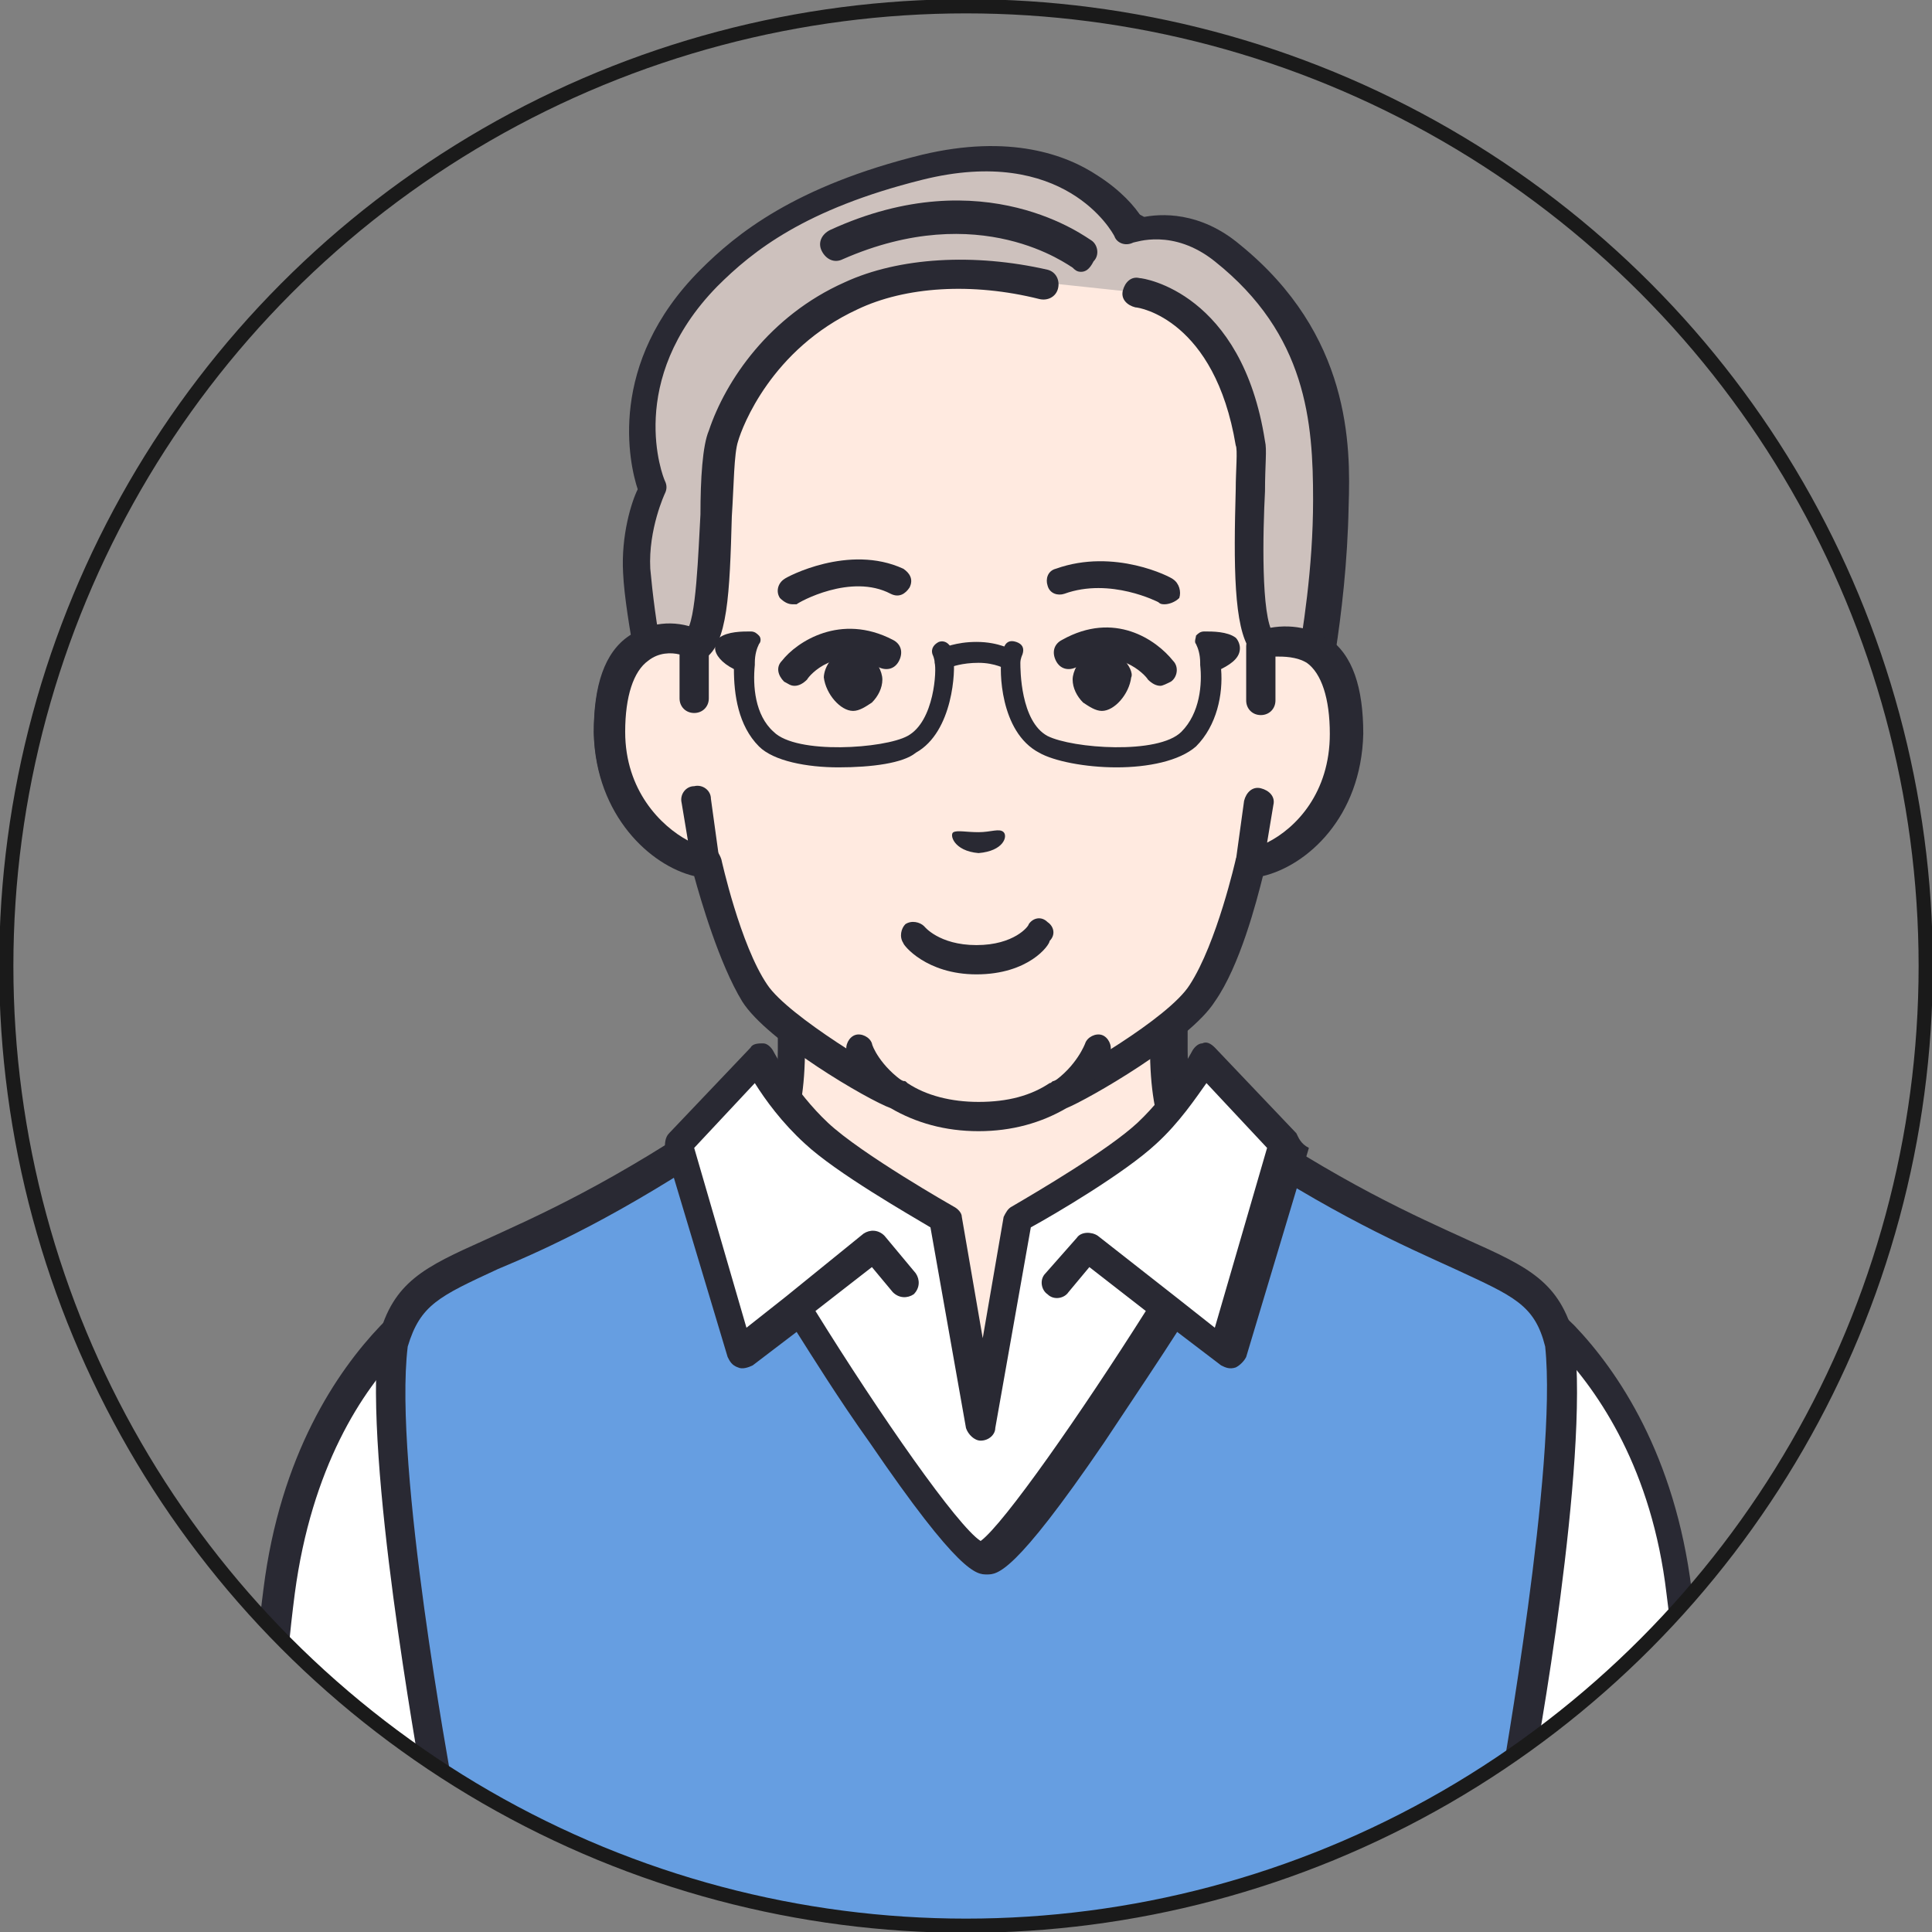
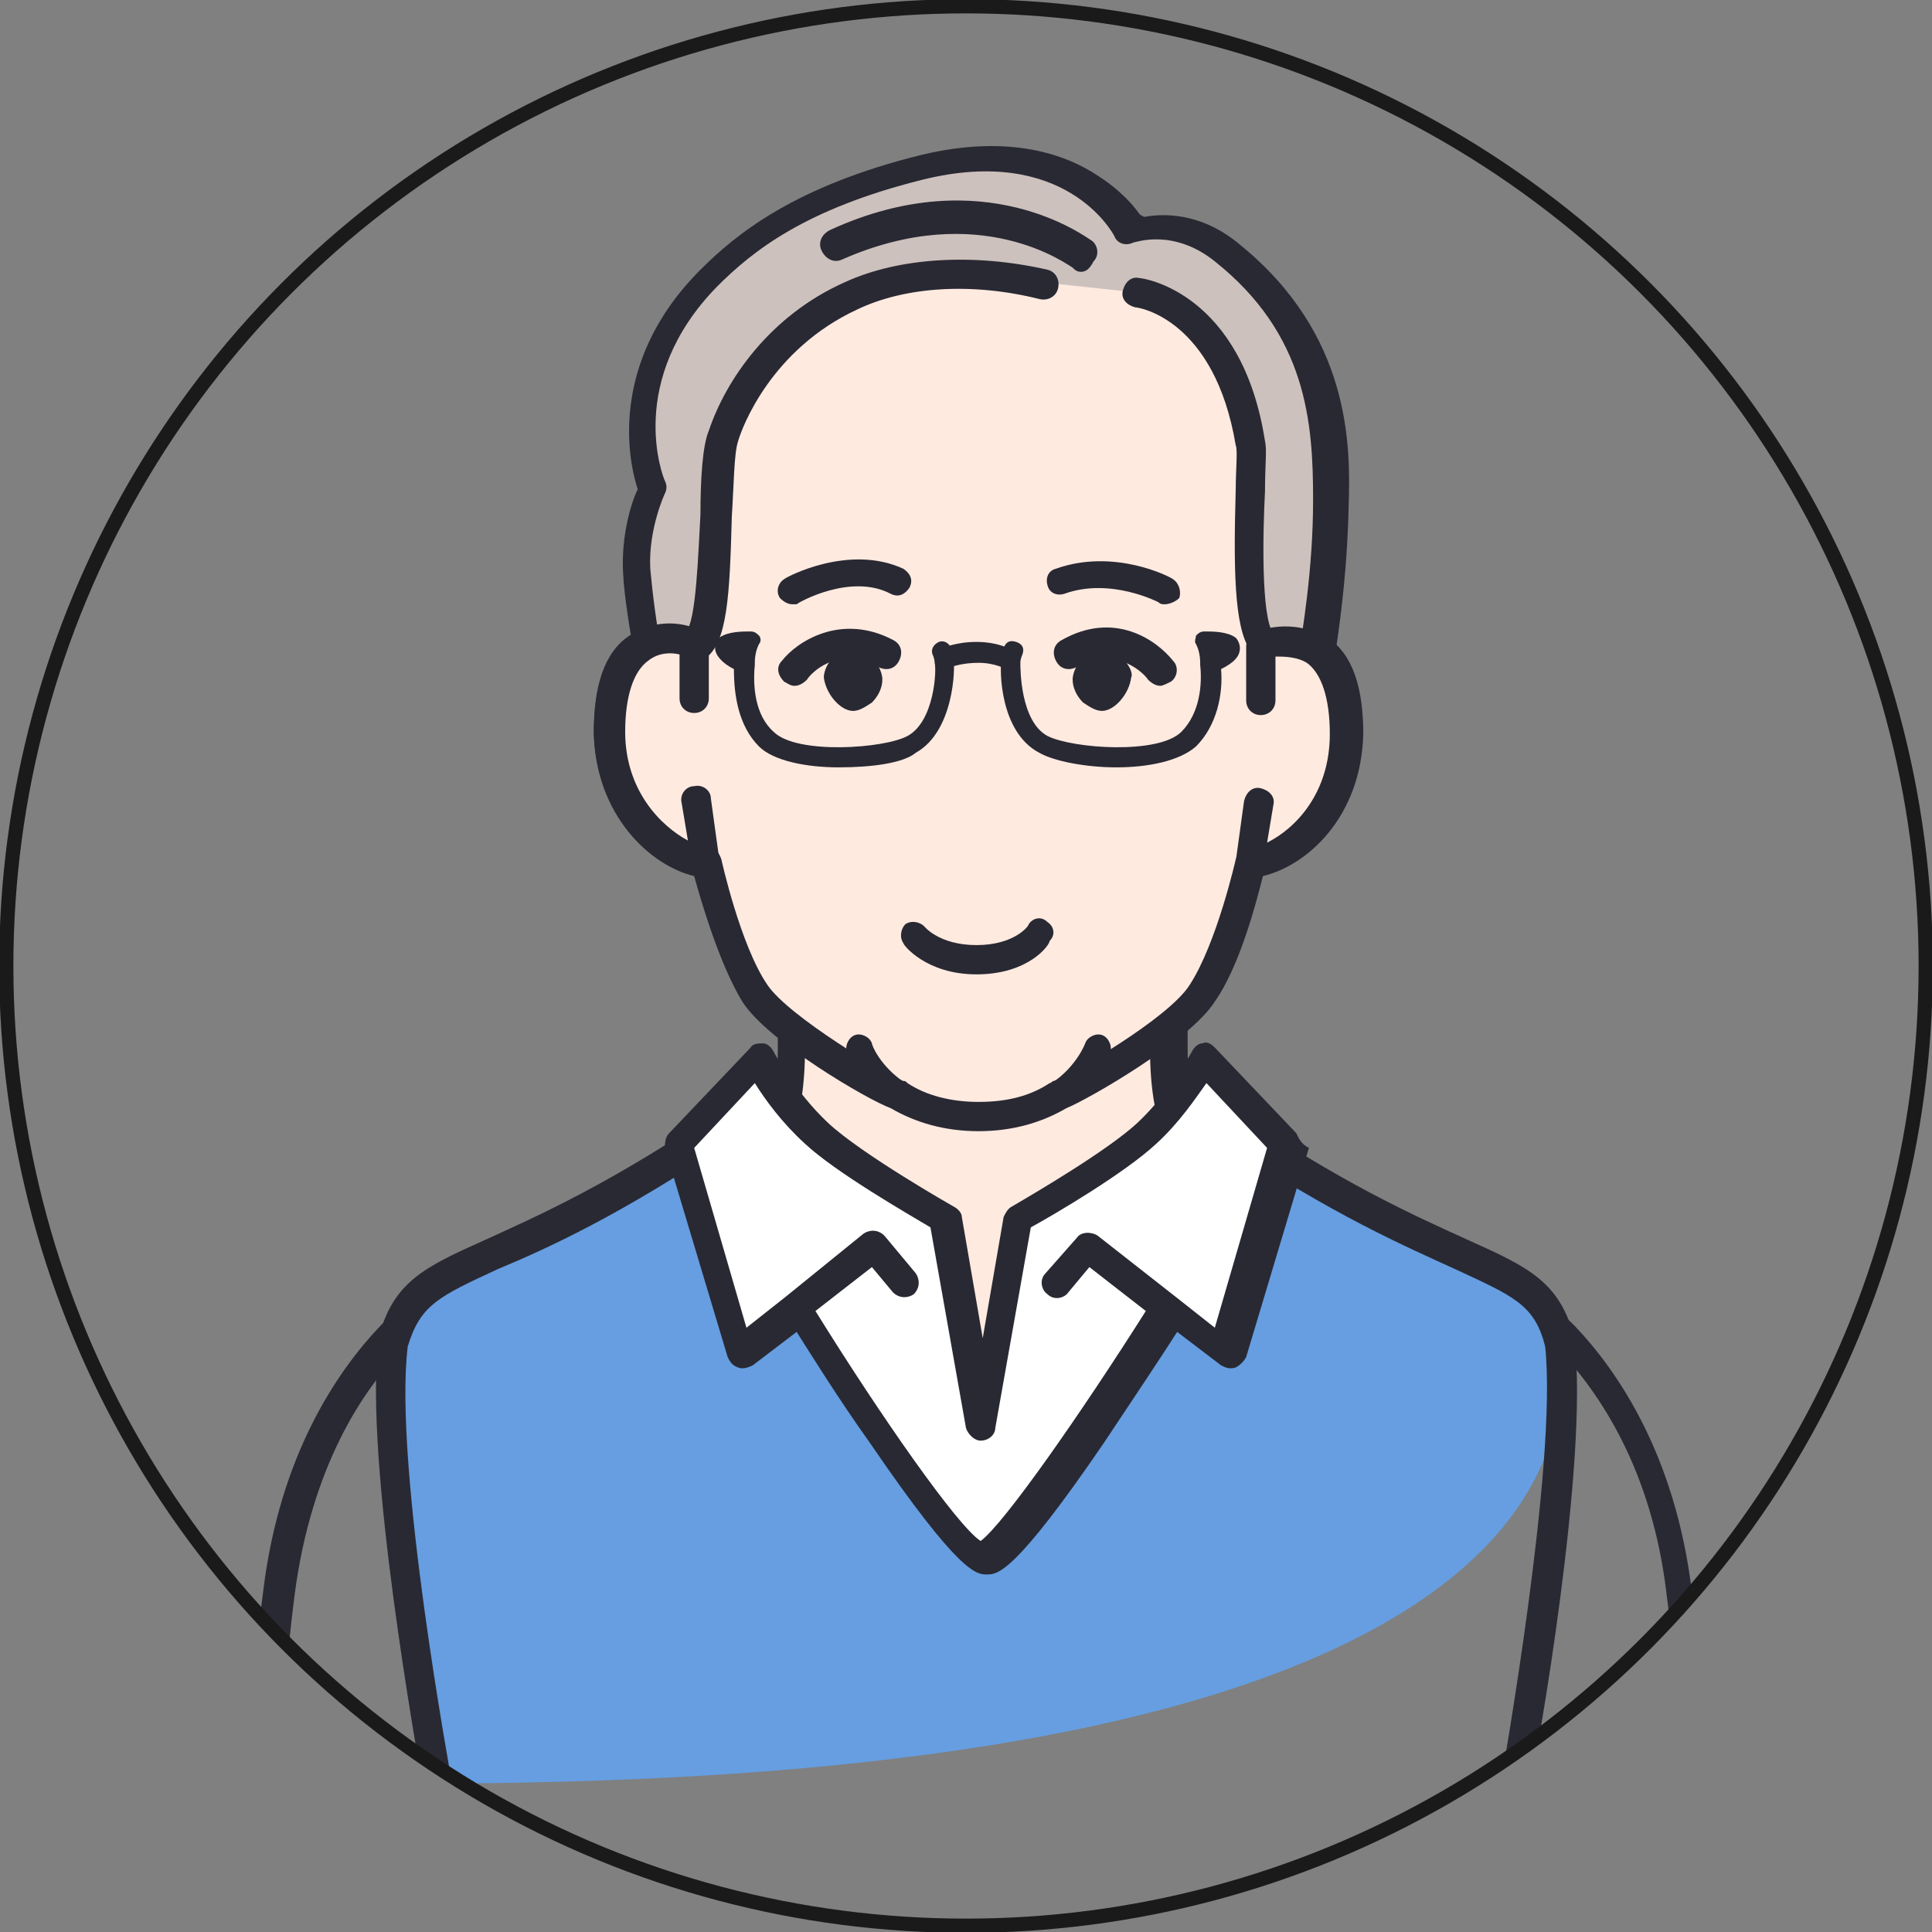
<svg xmlns="http://www.w3.org/2000/svg" xmlns:xlink="http://www.w3.org/1999/xlink" version="1.1" id="レイヤー_1" x="0px" y="0px" viewBox="0 0 92.4 92.4" style="enable-background:new 0 0 92.4 92.4;" xml:space="preserve">
  <rect x="0" y="0" width="92.4" height="92.4" fill="#808080" stroke="none" />
  <style type="text/css">
	.st0{clip-path:url(#SVGID_00000065035528179235898160000005151766613848987068_);}
	.st1{fill:#FFFFFF;}
	.st2{fill:#292933;}
	.st3{fill:#FFEAE0;}
	.st4{fill:#669EE1;}
	.st5{fill:#CDC1BD;}
</style>
  <g>
    <defs>
      <circle id="SVGID_1_" cx="46.2" cy="46.2" r="45.9" />
    </defs>
    <clipPath id="SVGID_00000104681247320478652040000004879640717919236013_">
      <use xlink:href="#SVGID_1_" style="overflow:visible;" />
    </clipPath>
    <g id="grandfather_00000081626390186570252790000003957013161179209888_" style="clip-path:url(#SVGID_00000104681247320478652040000004879640717919236013_);">
      <g>
-         <path class="st1" d="M70.7,60.8l-2.5,5.5H25.7l-2.5-5.5c0,0-8.2,3.3-9.7,15.3c-0.9,7-1.8,23.4-1.8,23.4h70.6     c0,0-0.9-16.3-1.8-23.4C78.9,64.1,70.7,60.8,70.7,60.8z" />
        <path class="st2" d="M82.2,100.2c-0.4,0-0.7-0.3-0.7-0.7c0-0.2-0.9-16.4-1.8-23.3c-0.7-5.9-3.2-9.6-5.2-11.7     c-1.4-1.5-2.7-2.3-3.5-2.7l-2.2,4.8c-0.1,0.3-0.4,0.4-0.7,0.4H25.7c-0.3,0-0.5-0.2-0.7-0.4l-2.2-4.8c-0.8,0.4-2.1,1.3-3.5,2.7     c-2,2-4.4,5.7-5.2,11.7c-0.9,6.9-1.8,23.2-1.8,23.3c0,0.4-0.4,0.7-0.8,0.7c-0.4,0-0.7-0.4-0.7-0.8c0-0.2,0.9-16.5,1.8-23.4     c0.8-6.4,3.5-10.4,5.6-12.6c2.3-2.4,4.5-3.3,4.6-3.3c0.4-0.1,0.8,0,0.9,0.4l2.3,5.1h41.5l2.3-5.1c0.2-0.4,0.6-0.5,0.9-0.4     c0.1,0,2.2,0.9,4.6,3.3c2.1,2.2,4.8,6.2,5.6,12.6c0.9,7,1.8,23.3,1.8,23.4C83,99.8,82.7,100.1,82.2,100.2     C82.2,100.2,82.2,100.2,82.2,100.2z" />
      </g>
      <g>
        <path class="st3" d="M58.4,57.2c-1.7-1.8-2.7-3.3-2.7-7.1c0-2.9,0-7.4,0-7.4l-9,4.8l-9-4.8c0,0,0,4.5,0,7.4     c0,3.8-0.9,5.3-2.7,7.1c-1.4,1.5-7.7,5-7.7,5l12.7,12.1h13.4l12.7-12.1C66.1,62.2,59.8,58.7,58.4,57.2z" />
        <path class="st2" d="M53.4,75c-0.2,0-0.4-0.1-0.5-0.2c-0.3-0.3-0.3-0.7,0-1l12-11.4c-1.8-1-5.9-3.4-7-4.6C56,55.7,55,54,55,50.1     v-6.2l-7.9,4.3c-0.2,0.1-0.5,0.1-0.7,0l-7.9-4.3v6.2c0,3.9-1,5.6-2.9,7.6c-1.1,1.2-5.2,3.6-7,4.6l12,11.4c0.3,0.3,0.3,0.7,0,1     c-0.3,0.3-0.7,0.3-1,0L26.9,62.7c-0.2-0.2-0.2-0.4-0.2-0.6c0-0.2,0.2-0.4,0.4-0.5c1.7-1,6.5-3.7,7.6-4.8c1.7-1.8,2.5-3.2,2.5-6.6     v-7.4c0-0.3,0.1-0.5,0.4-0.6c0.2-0.1,0.5-0.1,0.7,0l8.7,4.7l8.7-4.7c0.2-0.1,0.5-0.1,0.7,0c0.2,0.1,0.4,0.4,0.4,0.6v7.4     c0,3.4,0.8,4.8,2.5,6.6c1.1,1.1,5.8,3.9,7.6,4.8c0.2,0.1,0.3,0.3,0.4,0.5c0,0.2-0.1,0.5-0.2,0.6L53.9,74.8     C53.8,74.9,53.6,75,53.4,75z" />
      </g>
      <g id="XMLID_00000032648255702364306740000011002899657697700796_">
        <g>
          <path class="st3" d="M46.5,9.4c-10.6,0-12.4,7.9-12.7,8.9s-0.7,3.4-0.7,5.5v7c-1.5-0.6-4.1-0.2-4,4.2c0.1,3.9,2.9,6,4.7,6.2      c0,0,0.9,4.2,2.3,6.3c1.1,1.8,6,4.6,6.9,4.9c0.9,0.6,2.1,1,3.8,1s3-0.4,3.8-1c0.9-0.3,5.7-3.1,6.9-4.9c1.4-2.1,2.3-6.3,2.3-6.3      c1.7-0.2,4.6-2.3,4.7-6.2c0.1-4.4-2.5-4.8-4-4.2v-7c0-2-0.4-4.5-0.7-5.5c-0.3-1-2.1-8.9-12.7-8.9H46.5z" />
          <path class="st2" d="M46.8,54.1c-1.6,0-3-0.4-4.2-1.1c-1.1-0.4-5.9-3.2-7.1-5.1c-1.1-1.8-2-4.9-2.3-6c-2.1-0.5-4.7-2.9-4.8-6.8      c0-2.2,0.5-3.8,1.7-4.6c0.6-0.5,1.5-0.6,2.3-0.6v-6.1c0-2.1,0.4-4.6,0.7-5.7l0-0.1c0.8-2.8,3.6-9.4,13.4-9.4h0.6      c9.8,0,12.6,6.5,13.4,9.4l0,0.1c0.3,1,0.7,3.6,0.7,5.7v6.1c0.8-0.1,1.6,0.1,2.3,0.6c1.2,0.8,1.7,2.4,1.7,4.6      c-0.1,4-2.7,6.3-4.8,6.8c-0.3,1.2-1.1,4.3-2.3,6c-1.2,1.9-6.1,4.7-7.1,5.1C49.8,53.7,48.4,54.1,46.8,54.1z M32,31.3      c-0.3,0-0.7,0.1-1,0.3c-0.7,0.5-1.1,1.7-1.1,3.4c0.1,3.6,2.6,5.4,4,5.5c0.3,0,0.5,0.3,0.6,0.6c0,0,0.9,4.1,2.2,6      c1,1.5,5.7,4.3,6.5,4.6c0.1,0,0.1,0,0.2,0.1c0.9,0.6,2.1,0.9,3.4,0.9c1.4,0,2.5-0.3,3.4-0.9c0.1,0,0.1-0.1,0.2-0.1      c0.8-0.3,5.5-3,6.5-4.6c1.3-2,2.2-6,2.2-6c0.1-0.3,0.3-0.5,0.6-0.6c1.4-0.2,4-2,4-5.5c0-1.7-0.4-2.9-1.1-3.4      c-0.8-0.5-1.7-0.3-1.9-0.2c-0.2,0.1-0.5,0.1-0.7-0.1c-0.2-0.1-0.3-0.4-0.3-0.6v-7c0-1.9-0.4-4.3-0.6-5.3l0-0.1      c-0.8-3.1-3.5-8.3-12-8.3h-0.6c-8.5,0-11.2,5.2-12,8.3l0,0.1c-0.3,0.9-0.6,3.3-0.6,5.3v7c0,0.2-0.1,0.5-0.3,0.6      c-0.2,0.1-0.4,0.2-0.7,0.1C32.7,31.4,32.4,31.3,32,31.3z" />
        </g>
        <path class="st2" d="M50.6,53c-0.2,0-0.4-0.1-0.5-0.3c-0.2-0.3-0.1-0.7,0.2-0.9c1.2-0.8,1.6-1.9,1.6-1.9c0.1-0.3,0.5-0.5,0.8-0.4     c0.3,0.1,0.5,0.5,0.4,0.8c0,0.1-0.5,1.5-2.1,2.6C50.9,53,50.7,53,50.6,53z" />
        <path class="st2" d="M43,53c-0.1,0-0.2,0-0.4-0.1c-1.6-1.1-2.1-2.6-2.1-2.6c-0.1-0.3,0.1-0.7,0.4-0.8c0.3-0.1,0.7,0.1,0.8,0.4     c0,0.1,0.4,1.1,1.6,1.9c0.3,0.2,0.4,0.6,0.2,0.9C43.4,52.9,43.2,53,43,53z" />
      </g>
      <path class="st2" d="M39.8,31.5c0.3-0.3,0.7-0.5,1-0.5c0.3,0,0.6,0.1,0.8,0.3c0.3,0.3,0.6,0.8,0.6,1.2c0,0.4-0.2,0.8-0.5,1.1    c-0.3,0.2-0.6,0.4-0.9,0.4c0,0,0,0,0,0c-0.6,0-1.3-0.8-1.4-1.6C39.4,32.2,39.5,31.8,39.8,31.5z" />
      <path class="st2" d="M53.7,31.5c-0.3-0.3-0.7-0.5-1-0.5c-0.3,0-0.6,0.1-0.8,0.3c-0.3,0.3-0.6,0.8-0.6,1.2c0,0.4,0.2,0.8,0.5,1.1    c0.3,0.2,0.6,0.4,0.9,0.4c0,0,0,0,0,0c0.6,0,1.3-0.8,1.4-1.6C54.2,32.2,54,31.8,53.7,31.5z" />
      <path class="st2" d="M55.5,32.8c-0.2,0-0.4-0.1-0.6-0.3c-0.1-0.2-1.5-1.7-3.4-0.6c-0.4,0.2-0.8,0.1-1-0.3c-0.2-0.4-0.1-0.8,0.3-1    c2.5-1.4,4.5,0,5.3,1c0.3,0.3,0.2,0.8-0.1,1C55.8,32.7,55.6,32.8,55.5,32.8z" />
      <path class="st2" d="M38,32.8c-0.2,0-0.3-0.1-0.5-0.2c-0.3-0.3-0.4-0.7-0.1-1c0.7-0.9,2.8-2.3,5.3-1c0.4,0.2,0.5,0.6,0.3,1    c-0.2,0.4-0.6,0.5-1,0.3c-2-1.1-3.3,0.4-3.4,0.6C38.4,32.7,38.2,32.8,38,32.8z" />
      <path class="st2" d="M46.7,46.6c-2.4,0-3.5-1.4-3.5-1.5c-0.2-0.3-0.1-0.7,0.1-0.9c0.3-0.2,0.7-0.1,0.9,0.1c0,0,0.7,0.9,2.5,0.9    c0,0,0,0,0,0c1.8,0,2.5-0.9,2.5-1c0.2-0.3,0.6-0.4,0.9-0.1c0.3,0.2,0.4,0.6,0.1,0.9C50.2,45.2,49.2,46.6,46.7,46.6    C46.7,46.6,46.7,46.6,46.7,46.6z" />
-       <path class="st2" d="M45.6,39.8c0.2-0.1,0.6,0,1.2,0c0.6,0,1-0.2,1.2,0c0.2,0.2,0,0.9-1.2,1C45.6,40.7,45.4,39.9,45.6,39.8z" />
      <g>
-         <path class="st4" d="M74.6,64.2c-1.1-4.4-4.2-2.5-16.4-10.8c-1.2,3.7-9.4,15.8-11.5,15.8c-2.1,0-10.3-12.1-11.5-15.8     C23.1,61.7,20,59.8,18.9,64.2c-0.7,5.9,2.1,21.1,2.1,21.1l-0.4,14.2h52.3l-0.4-14.2C72.6,85.3,75.3,70.1,74.6,64.2z" />
+         <path class="st4" d="M74.6,64.2c-1.1-4.4-4.2-2.5-16.4-10.8c-1.2,3.7-9.4,15.8-11.5,15.8c-2.1,0-10.3-12.1-11.5-15.8     C23.1,61.7,20,59.8,18.9,64.2c-0.7,5.9,2.1,21.1,2.1,21.1l-0.4,14.2l-0.4-14.2C72.6,85.3,75.3,70.1,74.6,64.2z" />
        <path class="st2" d="M72.9,100.2c-0.4,0-0.7-0.3-0.7-0.7l-0.4-14.2c0-0.1,0-0.1,0-0.1c0-0.2,2.7-15.1,2.1-20.8     c-0.5-2-1.5-2.4-4.3-3.7c-2.4-1.1-5.9-2.6-11.1-6.1c-1,2.3-3.3,5.9-5.2,8.6c-1.3,1.9-2.6,3.5-3.6,4.6c-1.8,1.9-2.5,2.2-3,2.2     c-0.5,0-1.3-0.2-3-2.2c-1-1.2-2.3-2.8-3.6-4.6c-1.9-2.7-4.2-6.3-5.2-8.6c-5.2,3.5-8.7,5.1-11.1,6.1c-2.8,1.3-3.7,1.7-4.3,3.7     c-0.7,5.7,2.1,20.7,2.1,20.8c0,0,0,0.1,0,0.1l-0.4,14.2c0,0.4-0.3,0.7-0.7,0.7c0,0,0,0,0,0c-0.4,0-0.7-0.3-0.7-0.7l0.4-14.1     C20,84,17.4,69.9,18.1,64.1c0,0,0-0.1,0-0.1c0.7-2.7,2.2-3.4,5.1-4.7c2.4-1.1,6.1-2.7,11.6-6.5c0.2-0.1,0.4-0.2,0.6-0.1     c0.2,0.1,0.4,0.2,0.5,0.5c0.5,1.6,2.7,5.4,5.2,8.9c3.1,4.5,5,6.2,5.6,6.3c0.5-0.1,2.4-1.9,5.6-6.3c2.5-3.5,4.7-7.3,5.2-8.9     c0.1-0.2,0.2-0.4,0.5-0.5c0.2-0.1,0.5,0,0.6,0.1c5.5,3.8,9.2,5.4,11.6,6.5c2.9,1.3,4.4,2,5.1,4.7c0,0,0,0.1,0,0.1     c0.7,5.8-1.8,19.9-2.1,21.2l0.4,14.1C73.7,99.8,73.3,100.1,72.9,100.2C72.9,100.2,72.9,100.2,72.9,100.2z" />
      </g>
      <path class="st1" d="M32.4,54.7l3.9-4.1c0,0,1,2,2.7,3.6c1.7,1.6,6.2,4.1,6.2,4.1h0l0.5,3.1l1.2,6.8l1.2-6.8l0.5-3.1h0    c0,0,4.5-2.5,6.2-4.1c1.7-1.6,2.7-3.6,2.7-3.6l3.9,4.1l-3,10l-2.7-2.1c0,0-7.4,11.9-8.9,11.9c-1.5,0-8.9-11.9-8.9-11.9l-2.7,2.1    L32.4,54.7z" />
      <path class="st2" d="M62,54.2l-3.9-4.1c-0.2-0.2-0.4-0.3-0.6-0.2c-0.2,0-0.4,0.2-0.5,0.4c0,0-1,1.9-2.6,3.4c-1.4,1.3-4.8,3.3-6,4    c-0.2,0.1-0.3,0.3-0.4,0.5l-1,5.8l-1-5.8c0-0.2-0.2-0.4-0.4-0.5c0,0-4.4-2.5-6-4c-1.6-1.5-2.6-3.4-2.6-3.4    c-0.1-0.2-0.3-0.4-0.5-0.4c-0.2,0-0.5,0-0.6,0.2l-3.9,4.1c-0.2,0.2-0.2,0.5-0.2,0.7l3,10c0.1,0.2,0.2,0.4,0.5,0.5    c0.2,0.1,0.5,0,0.7-0.1l2.1-1.6c0.7,1.1,2,3.2,3.5,5.3c4.3,6.3,5.1,6.3,5.6,6.3c0.5,0,1.3,0,5.6-6.3c1.4-2.1,2.8-4.2,3.5-5.3    l2.1,1.6c0.2,0.1,0.4,0.2,0.7,0.1c0.2-0.1,0.4-0.3,0.5-0.5l3-10C62.2,54.7,62.1,54.4,62,54.2z M58.1,63.5L56.2,62l-3.7-2.9    c-0.3-0.2-0.8-0.2-1,0.1L50,60.9c-0.3,0.3-0.2,0.8,0.1,1c0.3,0.3,0.8,0.2,1-0.1l1-1.2l2.7,2.1c-3.1,4.9-6.8,10.2-7.9,11    c-1.1-0.7-4.8-6-7.9-11l2.7-2.1l1,1.2c0.3,0.3,0.7,0.3,1,0.1c0.3-0.3,0.3-0.7,0.1-1l-1.5-1.8c-0.3-0.3-0.7-0.3-1-0.1L37.6,62    l-1.9,1.5l-2.5-8.6l2.9-3.1c0.5,0.8,1.3,1.9,2.4,2.9c1.5,1.4,5,3.4,6,4l1.7,9.6c0.1,0.3,0.4,0.6,0.7,0.6c0.4,0,0.7-0.3,0.7-0.6    l1.7-9.6c1.1-0.6,4.5-2.6,6-4c1.1-1,1.9-2.2,2.4-2.9l2.9,3.1L58.1,63.5z" />
      <g>
        <path class="st5" d="M58.7,12c-2.4-2-4.6-1-4.6-1s-2.5-5-10-3.1c-5.8,1.4-8.4,3.4-10.2,5.3C29,18,31.1,23.2,31.1,23.2     s-0.9,1.8-0.7,4c0.1,2.2,1.1,6.8,1.1,6.8s0.6-2.5,1.7-3.3c1.4-0.9,0.7-8.3,1.3-10c0.7-1.9,2.5-5,6.1-6.7c2.1-1,5.5-1.4,9.2-0.5     l4.7,0.5c0,0,4.3,0.6,5.4,7.2c0.2,1.1-0.6,8.1,0.6,9.6c0.6,0.8,2,3.3,2,3.3s1.1-4.7,1.2-10.1C63.7,20.3,63.4,15.8,58.7,12z" />
        <path class="st2" d="M62.4,34.7c-0.3,0-0.5-0.1-0.6-0.4c0,0-1.4-2.4-2-3.2C59,30,59,27,59.1,23.4c0-0.9,0.1-1.9,0-2.1     c-1-6-4.6-6.6-4.8-6.6c-0.4-0.1-0.7-0.4-0.6-0.8c0.1-0.4,0.4-0.7,0.8-0.6c0.2,0,4.9,0.7,6,7.8c0.1,0.4,0,1.1,0,2.4     c-0.1,1.9-0.2,6,0.4,6.8c0.3,0.4,0.7,1.1,1.1,1.7c0.3-1.8,0.8-4.8,0.8-8.1c0-3.7-0.3-7.9-4.7-11.4c-2-1.6-3.8-0.9-3.9-0.9     c-0.4,0.2-0.8,0-0.9-0.3c-0.1-0.2-2.4-4.4-9.2-2.7C38.5,10,36,12,34.3,13.7c-4.4,4.5-2.6,9.1-2.5,9.3c0.1,0.2,0.1,0.4,0,0.6     c0,0-0.8,1.7-0.7,3.6c0.1,1.1,0.3,2.8,0.6,4.2c0.3-0.5,0.6-1,1.1-1.2c0.5-0.4,0.6-3.9,0.7-5.6c0-1.7,0.1-3.3,0.4-4     c0.8-2.4,2.9-5.5,6.5-7.1c2.6-1.2,6.2-1.4,9.7-0.6c0.4,0.1,0.6,0.5,0.5,0.9c-0.1,0.4-0.5,0.6-0.9,0.5c-3.2-0.8-6.4-0.6-8.7,0.5     c-4.1,1.9-5.5,5.6-5.7,6.3c-0.2,0.6-0.2,2.1-0.3,3.6c-0.1,3.7-0.2,6.1-1.3,6.8c-0.6,0.4-1.2,2.1-1.4,2.8     c-0.1,0.3-0.4,0.6-0.7,0.6c0,0,0,0,0,0c-0.3,0-0.6-0.2-0.7-0.6c0-0.2-1-4.7-1.1-6.9c-0.1-1.8,0.4-3.4,0.7-4     c-0.4-1.2-1.5-6,3-10.5c1.7-1.7,4.5-4,10.6-5.5c4.2-1,6.9,0,8.4,1c1.1,0.7,1.8,1.5,2.1,2c0.9-0.2,2.8-0.3,4.7,1.3     c5.3,4.3,5.3,9.6,5.2,12.5c-0.1,5.4-1.2,10-1.2,10.2C63.1,34.5,62.8,34.7,62.4,34.7C62.5,34.7,62.5,34.7,62.4,34.7z" />
      </g>
      <g>
        <path class="st2" d="M48.3,32.1c-0.1,0-0.2,0-0.2-0.1c0,0-0.5-0.3-1.3-0.3c-0.8,0-1.3,0.2-1.3,0.2c-0.2,0.1-0.5,0-0.7-0.2     c-0.1-0.2,0-0.5,0.2-0.7c0.1,0,0.7-0.3,1.7-0.3c1.1,0,1.7,0.4,1.8,0.4c0.2,0.1,0.3,0.4,0.2,0.7C48.6,32.1,48.4,32.1,48.3,32.1z" />
        <path class="st2" d="M40.1,36.7c-1.5,0-3.1-0.3-3.8-1c-1-1-1.2-2.5-1.2-3.7c-0.6-0.3-0.9-0.7-0.9-1c0-0.2,0.1-0.4,0.2-0.5     c0.4-0.3,1.1-0.3,1.5-0.3c0.2,0,0.3,0.1,0.4,0.2c0.1,0.1,0.1,0.3,0,0.4c-0.1,0.2-0.2,0.5-0.2,0.9c0,0,0,0,0,0.1     c-0.1,1,0,2.4,0.9,3.2c1.1,1.1,5.3,0.8,6.4,0.2c1.3-0.7,1.4-3.2,1.3-3.5c0-0.2-0.1-0.4-0.1-0.4c-0.1-0.3,0.1-0.5,0.3-0.6     c0.3-0.1,0.5,0.1,0.6,0.3c0,0,0.1,0.2,0.1,0.5c0.1,0.5,0,3.5-1.8,4.5C43.2,36.5,41.7,36.7,40.1,36.7z" />
        <path class="st2" d="M53.4,36.7c-1.5,0-3-0.3-3.7-0.7c-1.9-1-1.9-4-1.8-4.5c0-0.2,0.1-0.5,0.1-0.5c0.1-0.3,0.3-0.4,0.6-0.3     c0.3,0.1,0.4,0.3,0.3,0.6c0,0-0.1,0.2-0.1,0.4c0,0.3,0,2.8,1.3,3.5c1.2,0.6,5.3,0.9,6.4-0.2c0.9-0.9,1-2.3,0.9-3.2c0,0,0,0,0-0.1     c0-0.4-0.1-0.7-0.2-0.9c-0.1-0.1,0-0.3,0-0.4c0.1-0.1,0.2-0.2,0.4-0.2c0.4,0,1.1,0,1.5,0.3c0.1,0.1,0.2,0.3,0.2,0.5     c0,0.4-0.3,0.7-0.9,1c0.1,1.2-0.2,2.7-1.2,3.7C56.4,36.4,54.9,36.7,53.4,36.7z" />
      </g>
      <g>
        <path class="st2" d="M37.9,28.9c-0.2,0-0.4-0.1-0.6-0.3c-0.2-0.3-0.1-0.7,0.2-0.9c0.1-0.1,3.1-1.7,5.7-0.5     c0.3,0.2,0.5,0.5,0.3,0.9c-0.2,0.3-0.5,0.5-0.9,0.3c-1.9-1-4.4,0.4-4.5,0.5C38.1,28.9,38,28.9,37.9,28.9z" />
        <path class="st2" d="M55.7,28.9c-0.1,0-0.2,0-0.3-0.1c0,0-2.3-1.2-4.5-0.4c-0.3,0.1-0.7,0-0.8-0.4c-0.1-0.3,0-0.7,0.4-0.8     c2.8-1,5.5,0.4,5.6,0.5c0.3,0.2,0.4,0.6,0.3,0.9C56.2,28.8,55.9,28.9,55.7,28.9z" />
      </g>
      <path class="st2" d="M51.7,13c-0.2,0-0.3-0.1-0.4-0.2c-0.2-0.1-4.4-3.3-11-0.4c-0.4,0.2-0.8,0-1-0.4c-0.2-0.4,0-0.8,0.4-1    c7.4-3.4,12.3,0.4,12.5,0.5c0.3,0.2,0.4,0.7,0.1,1C52.1,12.9,51.9,13,51.7,13z" />
      <g>
        <path class="st3" d="M60.4,30.8l0,2.6l-0.2,4.9l-0.4,2.9c1.7-0.2,4.6-2.3,4.7-6.2C64.5,30.6,61.9,30.2,60.4,30.8z" />
        <path class="st2" d="M59.8,42c-0.2,0-0.4-0.1-0.5-0.2c-0.2-0.2-0.2-0.4-0.2-0.6l0.4-2.9c0.1-0.4,0.4-0.7,0.8-0.6     c0.4,0.1,0.7,0.4,0.6,0.8l-0.3,1.8c1.4-0.7,3-2.4,3-5.2c0-1.7-0.4-2.9-1.1-3.4c-0.5-0.3-1.1-0.3-1.5-0.3l0,2.1     c0,0.4-0.3,0.7-0.7,0.7c0,0,0,0,0,0c-0.4,0-0.7-0.3-0.7-0.7l0-2.6c0-0.3,0.2-0.6,0.5-0.7c1.1-0.4,2.4-0.3,3.3,0.3     c1.2,0.8,1.7,2.4,1.7,4.6C65.1,39.3,62,41.7,59.8,42C59.8,42,59.8,42,59.8,42z" />
      </g>
      <g>
        <path class="st3" d="M33.2,33.4l0-2.6c-1.5-0.6-4.1-0.2-4,4.2c0.1,3.9,2.9,6,4.7,6.2l-0.4-2.9L33.2,33.4z" />
        <path class="st2" d="M33.8,42C33.8,42,33.7,42,33.8,42c-2.2-0.3-5.3-2.7-5.4-7c0-2.2,0.5-3.8,1.7-4.6c0.9-0.6,2.1-0.8,3.3-0.3     c0.3,0.1,0.5,0.4,0.5,0.7l0,2.6c0,0.4-0.3,0.7-0.7,0.7c0,0,0,0,0,0c-0.4,0-0.7-0.3-0.7-0.7l0-2.1c-0.4-0.1-1-0.1-1.5,0.3     c-0.7,0.5-1.1,1.7-1.1,3.4c0,2.8,1.7,4.5,3,5.2l-0.3-1.8c-0.1-0.4,0.2-0.8,0.6-0.8c0.4-0.1,0.8,0.2,0.8,0.6l0.4,2.9     c0,0.2,0,0.5-0.2,0.6C34.2,41.9,34,42,33.8,42z" />
      </g>
    </g>
    <use xlink:href="#SVGID_1_" style="overflow:visible;fill:none;stroke:#1A1A1A;stroke-width:0.68;stroke-miterlimit:10;" />
  </g>
</svg>